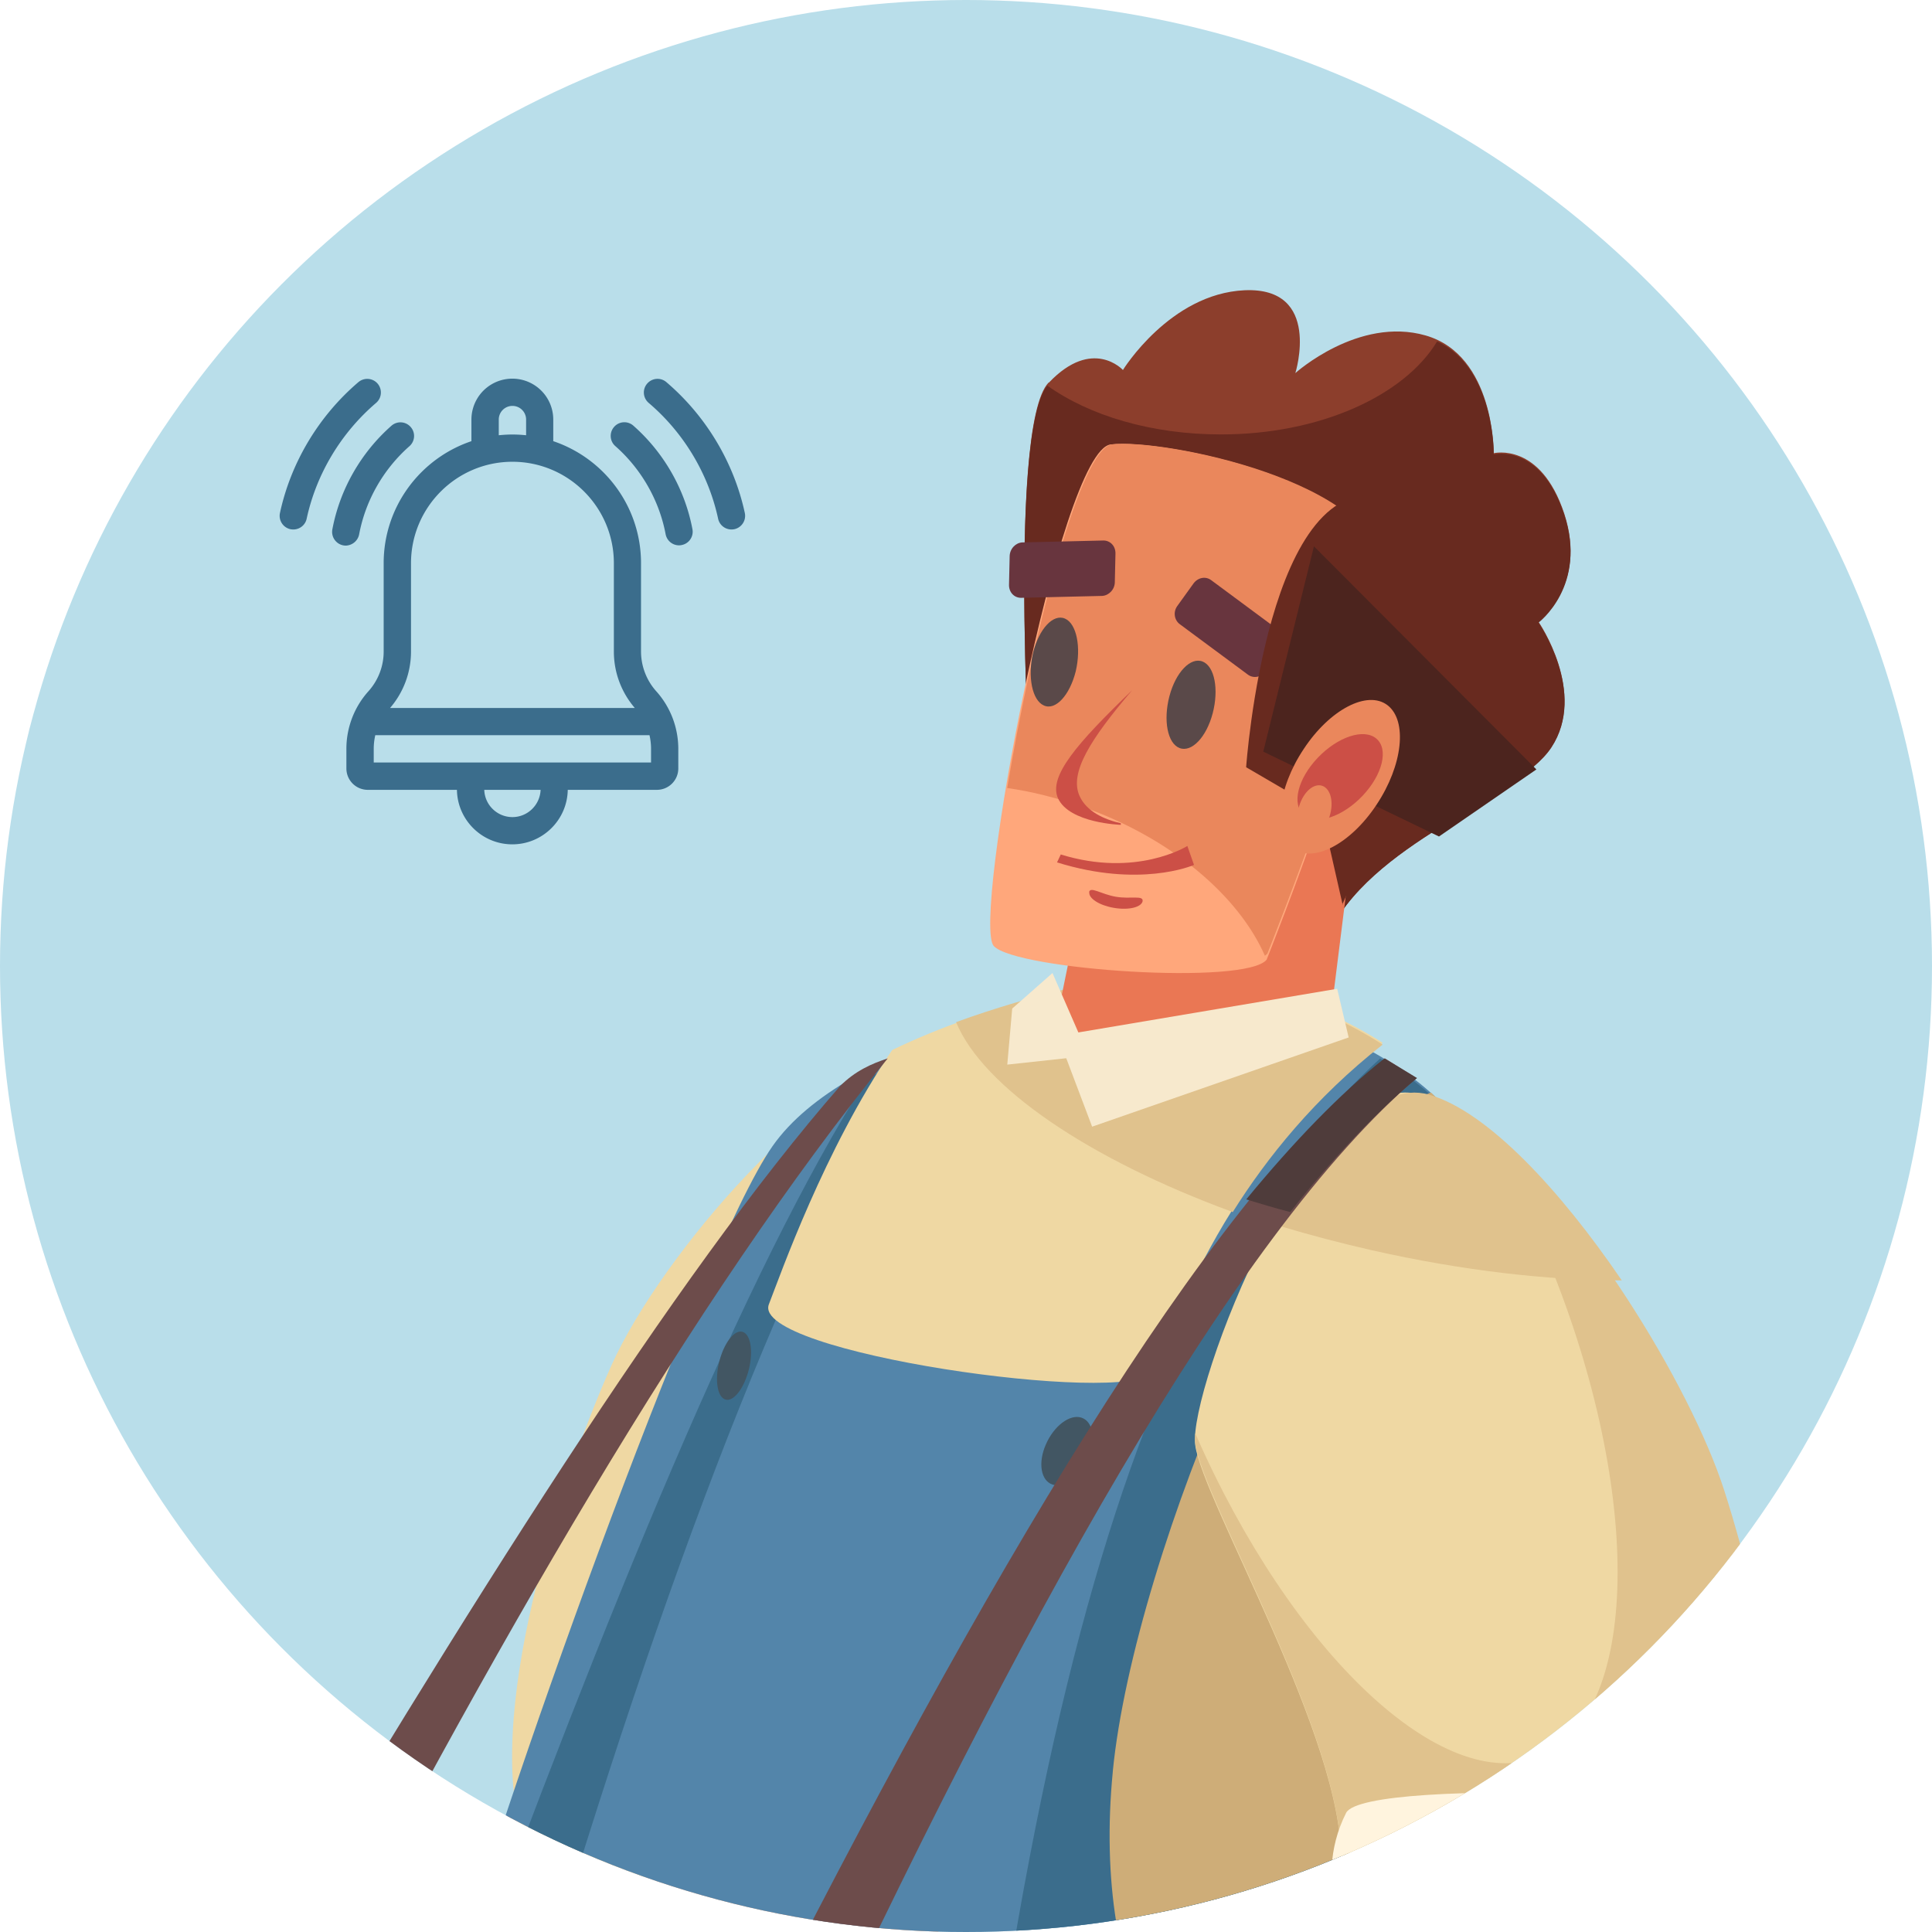
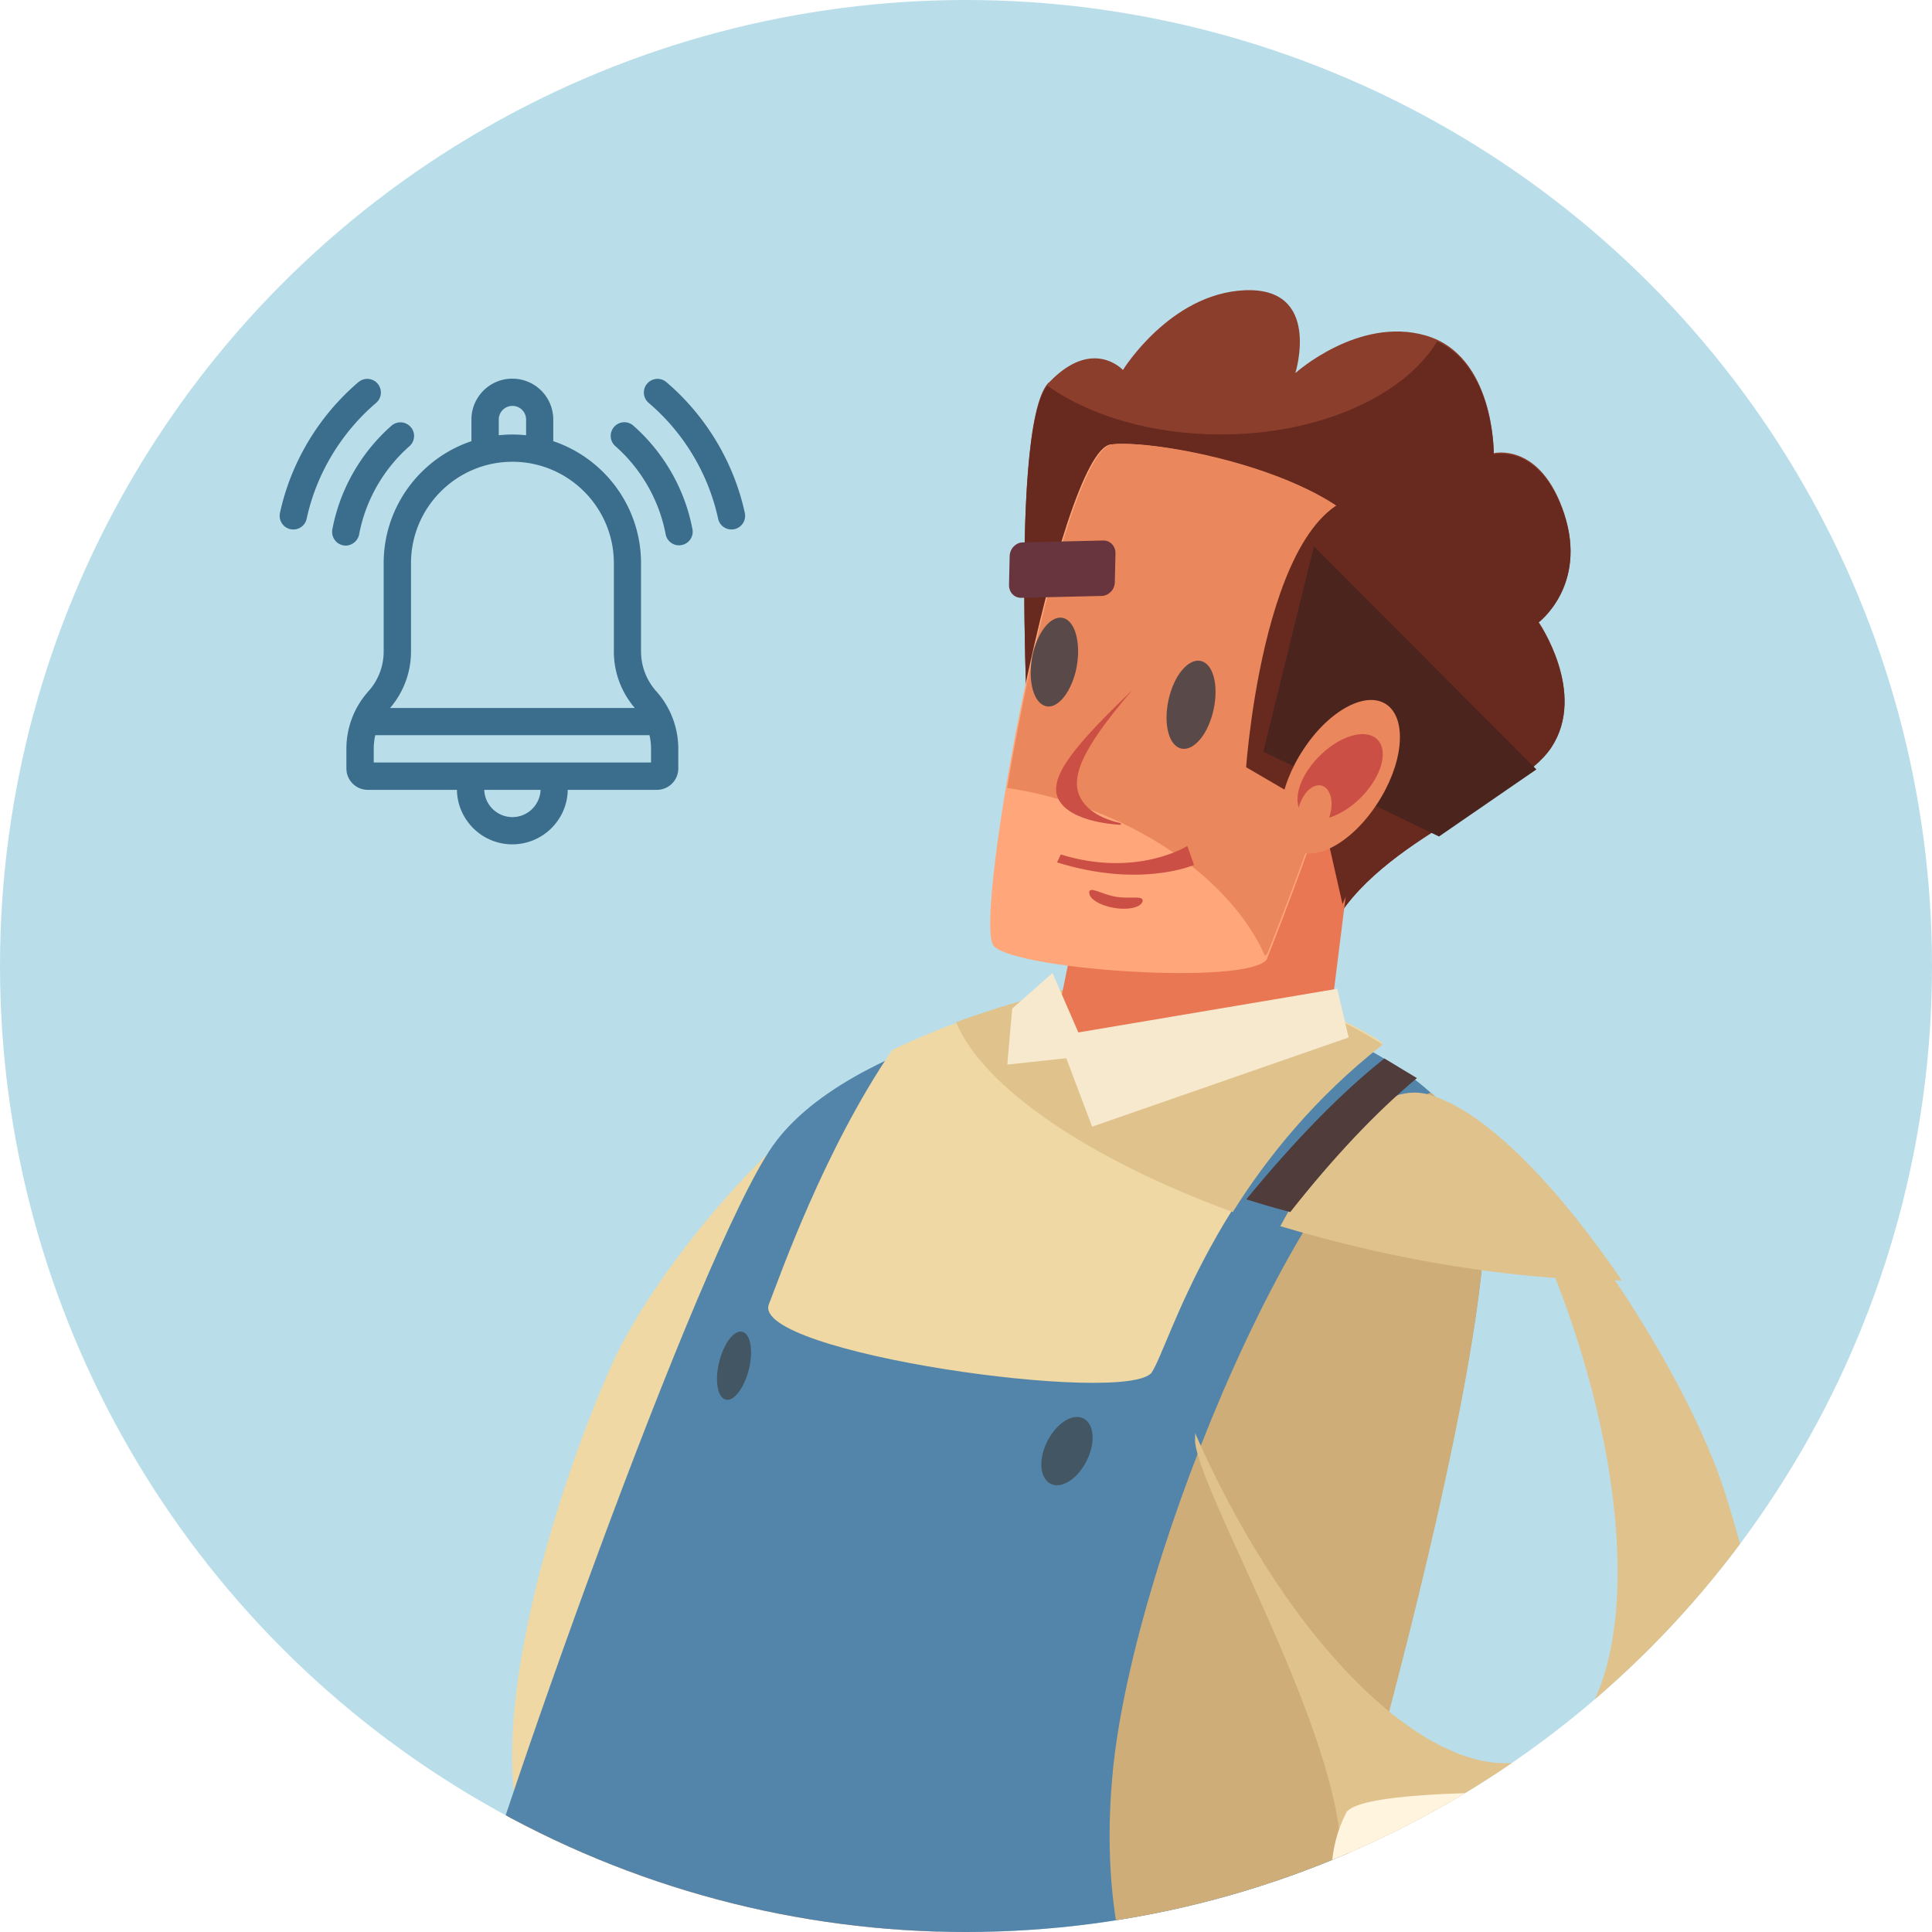
<svg xmlns="http://www.w3.org/2000/svg" xmlns:xlink="http://www.w3.org/1999/xlink" xml:space="preserve" width="212" height="212">
  <defs>
    <circle id="a" cx="106" cy="106" r="106" />
  </defs>
  <clipPath id="b">
    <use xlink:href="#a" overflow="visible" />
  </clipPath>
  <path fill="#B9DEEA" d="M0 0h221.04v533.88H0z" clip-path="url(#b)" />
  <path fill="#FFA77B" d="M100.46 218.35c-15.64 15.94-53.05 20.19-58.67 23.01-5.59 2.82-20.44-15.11-19.24-18.76 1.2-3.65 37.72-26.77 43.82-29.34 6.07-2.58 47.22 11.66 34.09 25.06v.03z" clip-path="url(#b)" />
  <path fill="#EFD8A3" d="M101.45 194.3c.86-12.1 9.35-22.97 10.56-28.39 1.21-5.42.07-50.61-10.8-49.76-10.9.85-28.66 21.54-34.1 33.64-5.43 12.1-14.47 39.23-9.45 52.72 3.19 8.59 43.2-.1 43.79-8.21z" clip-path="url(#b)" />
  <path fill="#8C3E2C" d="M115.1 41.98c4.8-5.03 8.12-1.38 8.12-1.38s5.15-8.37 13.34-8.75c8.54-.38 5.58 9.09 5.58 9.09s6.92-6.24 14.29-4.13c7.59 2.17 7.48 12.92 7.48 12.92s5.12-1.27 7.73 6.61c2.58 7.85-2.82 11.89-2.82 11.89s5.36 7.75 1.41 13.75c-3.81 5.79-20.08 10.37-24.71 21.05l-32.26-13.3s-2.86-42.89 1.8-47.75h.04z" clip-path="url(#b)" />
  <path fill="#682A1F" d="M133.98 47.67c10.87 0 20.12-4.26 23.72-10.21 6.32 2.92 6.21 12.4 6.21 12.4s5.12-1.27 7.73 6.6c2.58 7.83-2.82 11.86-2.82 11.86s5.36 7.73 1.41 13.71c-3.81 5.77-20.08 10.34-24.71 21l-32.26-13.26s-2.79-41.96 1.66-47.46c4.62 3.3 11.44 5.36 19.06 5.36z" clip-path="url(#b)" />
  <path fill="#5385AA" d="M49.51 218.55C34.61 277.21 86.8 513.27 86.8 513.27h16.96s37.94-241.53 39.97-258.57c2.03-17.07-1.34-32.76-1.34-32.76s25.77-82.55 19.64-95.51c-6.12-12.95-29.14-18.42-36.6-17.73-7.47.69-32.54 5.47-40.66 17.07-8.12 11.6-30.93 75.84-35.26 92.81v-.03z" clip-path="url(#b)" />
-   <path fill="#3B6D8C" d="M99.25 116.18c-15.46 26.73-29.15 65.37-42.33 110.49l-6.34-6.55c16.07-43.34 31.01-80.43 44.54-101.74l4.17-2.23-.04.03zM151.42 116.14c4.61 2.7 8.56 6.19 10.62 10.52 6.08 12.94-19.63 95.45-19.63 95.45s3.4 15.68 1.34 32.74c-2.03 17.06-39.95 258.42-39.95 258.42h-6.39c2.34-70.22-.14-157.43 4.85-222.5 8.77-114.21 26.44-153.66 49.2-174.64h-.04z" clip-path="url(#b)" />
  <path fill="#CEAD78" d="M122.11 194.35c2.35-23.93 21.52-69.72 34.92-74.46 2.11 1.95 3.89 4.15 5.01 6.63 6.04 13.04-19.47 96.19-19.47 96.19s.48 2.27.96 6c-14.08 7.43-23.77-10.32-21.42-34.32v-.04z" clip-path="url(#b)" />
  <path fill="#EFD8A3" d="M126.41 150.57c-2.57 3.71-44.09-2.12-42.04-7.45 1.28-3.28 6.07-16.95 13.53-27.9 10.48-5.08 23.66-7.92 28.65-8.39 4.89-.47 16.41 1.98 25.18 7.6-18.52 14.36-23.41 33.33-25.36 36.18l.04-.04z" clip-path="url(#b)" />
  <path fill="#E0C28D" d="M151.7 114.64c-7.4 5.81-12.66 12.36-16.43 18.36-15.83-5.81-27.4-13.69-30.36-20.84 8.64-3.15 17.35-4.96 21.23-5.33 4.97-.48 16.68 2.04 25.6 7.81h-.04z" clip-path="url(#b)" />
  <path fill="#EA7754" d="m145.74 113.75 4.12-32.92-27.5-.28-6.22 30.45 2.41 5.14 27.19-2.39z" clip-path="url(#b)" />
  <path fill="#FFA77B" d="M139.01 105.25s12.9-32.28 12.73-42.31c-.17-10.03-24.24-14.84-29.86-14.17-5.62.67-15.29 52.41-12.83 55.04 2.46 2.63 27.78 4.35 29.96 1.47v-.03z" clip-path="url(#b)" />
  <path fill="#EA875C" d="M138.81 104.9c-2.88-6.59-10.28-12.94-20.05-16.38-2.78-.97-5.56-1.67-8.24-2.05 2.64-15.86 7.9-37.3 11.52-37.71 5.59-.66 29.53 4.13 29.69 14.02.17 9.92-12.65 41.84-12.65 41.84-.07.1-.17.17-.27.24v.04z" clip-path="url(#b)" />
  <path fill="#5A4949" d="M128.32 76.4c.69-2.63 2.32-4.33 3.64-3.81 1.32.52 1.8 3.05 1.11 5.68s-2.32 4.33-3.64 3.81c-1.32-.51-1.8-3.04-1.11-5.68z" clip-path="url(#b)" />
-   <path fill="#68353E" d="m132.93 63.68 7.44 5.51c.62.45.76 1.35.28 2.01l-1.77 2.46c-.48.66-1.35.83-1.97.35l-7.44-5.51c-.62-.45-.76-1.35-.28-2.01l1.77-2.46c.48-.66 1.34-.84 1.97-.35z" clip-path="url(#b)" />
  <path fill="#5A4949" d="M113.36 71.62c.66-2.63 2.22-4.3 3.5-3.74 1.28.55 1.8 3.15 1.18 5.79-.66 2.63-2.22 4.33-3.5 3.74-1.28-.56-1.8-3.16-1.18-5.79z" clip-path="url(#b)" />
  <path fill="#68353E" d="m112.18 59.52 8.9-.21c.76 0 1.35.62 1.32 1.46l-.07 3.09c0 .83-.66 1.49-1.39 1.53l-8.9.21c-.76 0-1.35-.62-1.32-1.46l.07-3.09c.01-.84.67-1.5 1.39-1.53z" clip-path="url(#b)" />
  <path fill="#CC4F46" d="M124.23 75.74c-4.61 5.41-6.89 9.05-5.78 11.58.76 1.73 2.73 2.6 4.54 3.02v.17s-5.64-.17-6.89-2.91c-1.08-2.39 2.04-6 8.13-11.86zM130.29 92.83l.73 2.08c-.24.1-6.02 2.53-15.03-.28l.41-.87c8.28 2.57 13.82-.89 13.89-.93zM119.53 97.89c-.1.69 1.11 1.46 2.7 1.73 1.63.28 3.01-.07 3.15-.73.1-.69-1.32-.21-2.94-.49-1.63-.28-2.81-1.18-2.94-.49l.03-.02z" clip-path="url(#b)" />
  <path fill="#682A1F" d="M147.33 99.28 145 89.01l-8.26-4.82s2.33-33.52 15.74-29.54c13.42 3.97-5.2 44.63-5.2 44.63h.05z" clip-path="url(#b)" />
  <path fill="#4C241E" d="m138.62 82.48 19.28 9.31 10.69-7.36-24.41-24.48-5.56 22.53z" clip-path="url(#b)" />
  <path fill="#EA875C" d="M143.07 82.17c2.85-4.32 6.99-6.48 9.19-4.78 2.2 1.7 1.67 6.59-1.21 10.91-2.85 4.32-6.99 6.48-9.19 4.78-2.21-1.7-1.68-6.59 1.21-10.91z" clip-path="url(#b)" />
-   <path fill="#EFD8A3" d="M147.13 204.19c.38-13.21-15.22-39.54-15.98-45.65-.76-6.07 12.9-41.73 24.64-38.44 11.73 3.3 28.81 29.41 33.4 43.62 4.59 14.21 11.46 45.41 4.59 58.82-4.37 8.56-46.89-9.46-46.65-18.35z" clip-path="url(#b)" />
  <path fill="#E0C28D" d="M168.94 192.8c11.01-4.48 11.46-28.85 1-54.39-2.17-5.34-4.66-10.29-7.35-14.77 10.7 8.57 22.85 28.23 26.61 39.9 4.59 14.25 11.46 45.55 4.59 59.01-4.38 8.57-46.9-9.5-46.66-18.42.38-13.25-15.22-39.66-15.98-45.79-.04-.28 0-.65 0-1.07 10.56 24.1 27.16 39.83 37.79 35.49v.04z" clip-path="url(#b)" />
  <path fill="#E0C28D" d="M156.78 120.11c6.44 1.82 14.46 10.52 21.18 20.39-8.09 0-17.49-1.07-27.38-3.3-3.48-.79-6.85-1.68-10.09-2.65 4.69-8.74 10.71-16.03 16.29-14.44z" clip-path="url(#b)" />
  <path fill="#FFF4DE" d="M188.91 230.33c14.93-4.63 14.62-26.36 12.06-29.9-2.56-3.51-51.21-5.55-53.26-1.5-2.04 4.02-1.8 8.04-1.04 10.32.76 2.24 37.35 22.61 42.24 21.08z" clip-path="url(#b)" />
  <path fill="#FFA77B" d="M190.52 228.93c-16.39 14.84-55.72 17.48-61.6 19.98-5.88 2.5-21.48-15.48-20.2-19 1.28-3.48 33.48-23.22 39.88-25.49 6.4-2.23 55.72 12 41.92 24.47v.04z" clip-path="url(#b)" />
  <path fill="#EA875C" d="M126.68 248.37c24.42-4.16 43.02-17.57 41.61-29.96-.76-6.64-7.08-11.61-16.54-14.22 12.21.64 51.2 13.41 38.79 24.71-16.3 14.86-55.4 17.5-61.25 20.01-1 .44-2.3.24-3.78-.37.38-.07.76-.1 1.13-.17h.04z" clip-path="url(#b)" />
-   <path fill="#6D4C4B" d="M97.41 116.14c-21.2 26.12-43.4 64.58-66.08 108.65l-5.1-6.39c25.23-42.32 47.81-78.43 65.94-99.21 1.65-1.67 3.45-2.46 5.21-3.04h.03z" clip-path="url(#b)" />
  <path fill="#4F3C3B" d="m3.36 182.29 1.98-1.63 30.47 37.03-1.98 1.63-30.47-37.03z" clip-path="url(#b)" />
  <path fill="#425663" d="M114.76 158.51c.88-2.04 2.63-3.37 3.91-2.95 1.28.42 1.61 2.38.73 4.39-.88 2.04-2.63 3.37-3.91 2.95-1.28-.42-1.61-2.39-.73-4.39z" clip-path="url(#b)" />
-   <path fill="#6D4C4B" d="M155.48 118.28c-20.18 17.19-43.73 60.23-68 112.13l-5.05-6.55c25.64-50.6 49.5-91.44 69.54-107.72l3.52 2.17v-.03z" clip-path="url(#b)" />
  <path fill="#CC4F46" d="M144.59 83.16c2.2-2.32 5.08-3.27 6.44-2.11 1.37 1.16.68 3.95-1.51 6.27-2.2 2.32-5.08 3.27-6.44 2.11-1.37-1.16-.69-3.96 1.51-6.27z" clip-path="url(#b)" />
  <path fill="#EA875C" d="M143.03 87.39c.79-1.29 1.97-1.6 2.64-.73.67.87.57 2.61-.22 3.9s-1.97 1.6-2.64.73c-.67-.86-.57-2.61.22-3.9z" clip-path="url(#b)" />
  <path fill="#F7E9CD" d="m147.99 113.84-1.26-5.34-28.4 4.79-2.84-6.52-4.42 3.9-.54 6.15 6.47-.7 2.84 7.51 28.15-9.79z" clip-path="url(#b)" />
  <path fill="#4F3C3B" d="m151.9 116.14 3.58 2.16c-4.48 3.73-9.14 8.67-13.9 14.7-1.63-.42-3.27-.91-4.83-1.39 5.25-6.37 10.29-11.6 15.12-15.43l.03-.04z" clip-path="url(#b)" />
  <path fill="#FFA77B" d="M54.85 221.85c6.61 17.99-13.99 30.57-18.73 31.03-4.74.45-16.27-10.61-18.87-13.62-2.6-3.02 11.36-6.38 6.99-17.78-1.7-4.47 26.76-10.02 30.61.42v-.05z" clip-path="url(#b)" />
  <path fill="#3A2B2B" d="M55.37 254.76h48.83c2.19 0 3.37-2.49 1.98-4.17l-31.21-36.7c-1.18-1.4-2.95-2.22-4.83-2.22H21.31c-2.19 0-3.37 2.49-1.98 4.16l31.21 36.7a6.29 6.29 0 0 0 4.83 2.23z" clip-path="url(#b)" />
  <path fill="#4F3C3B" d="M73.93 218.99c-1.18-1.4-2.95-2.22-4.83-2.22h-49l-.76-.92c-1.39-1.64-.21-4.17 1.98-4.17h48.83c1.88 0 3.65.82 4.83 2.22l31.21 36.73c1.36 1.6.28 4-1.81 4.13l-30.41-35.84-.04.07z" clip-path="url(#b)" />
  <path fill="#3A2B2B" d="M5.62 179.83c0 2.08-1.25 3.75-2.81 3.75S0 181.91 0 179.83s1.25-3.75 2.81-3.75 2.81 1.68 2.81 3.75z" clip-path="url(#b)" />
  <path fill="#425663" d="M79 149.14c.58-2.04 1.75-3.37 2.6-2.95.85.42 1.07 2.38.49 4.39-.58 2.01-1.75 3.37-2.6 2.95-.85-.41-1.07-2.38-.49-4.39z" clip-path="url(#b)" />
  <path fill="#FFA77B" d="M96.26 236.27c4.88-7.45-7.48-14.63-7.62-18.16-.07-2.74 1.45-6.24 4.05-3.78 12.08 11.44 23.27 8.63 23.27 12.65 0 3.64-11.81 6.38-19.7 9.26v.03z" clip-path="url(#b)" />
  <path fill="#3B6D8C" d="M41.27 44.21c.63-.54.7-1.48.17-2.11-.54-.63-1.48-.7-2.11-.17-4.35 3.71-7.41 8.81-8.61 14.36-.17.81.34 1.6 1.15 1.78.11.02.21.03.32.03.69 0 1.31-.48 1.46-1.18 1.06-4.91 3.77-9.42 7.62-12.71zM81.73 56.29c-1.2-5.55-4.26-10.65-8.61-14.36-.63-.54-1.57-.46-2.11.17-.54.63-.46 1.57.17 2.11 3.86 3.28 6.56 7.8 7.62 12.71.15.7.77 1.18 1.46 1.18.1 0 .21-.01.32-.03.81-.18 1.32-.97 1.15-1.78zM39.41 58.63c.7-3.72 2.66-7.15 5.52-9.67.62-.55.68-1.49.13-2.11a1.49 1.49 0 0 0-2.11-.13c-3.36 2.96-5.66 7-6.48 11.37a1.505 1.505 0 0 0 1.47 1.78c.71-.02 1.33-.52 1.47-1.24zM69.5 46.71a1.49 1.49 0 0 0-2.11.13c-.55.62-.49 1.57.13 2.11 2.86 2.52 4.82 5.96 5.52 9.67.14.72.76 1.22 1.47 1.22.09 0 .18-.01.28-.03.81-.15 1.35-.93 1.19-1.75-.82-4.35-3.12-8.39-6.48-11.35zM70.34 71.5v-9.7c0-6.22-4.04-11.51-9.63-13.39v-2.37a4.49 4.49 0 1 0-8.98 0v2.37c-5.59 1.88-9.63 7.17-9.63 13.39v9.7c0 1.6-.59 3.14-1.66 4.34a9.44 9.44 0 0 0-2.43 6.34v2.14c0 1.3 1.05 2.35 2.35 2.35h9.78c.05 3.31 2.76 5.98 6.08 5.98 3.32 0 6.03-2.68 6.08-5.98h9.78c1.3 0 2.35-1.05 2.35-2.35v-2.14c0-2.34-.86-4.6-2.43-6.34a6.565 6.565 0 0 1-1.66-4.34zM54.73 46.04c0-.83.67-1.5 1.5-1.5s1.5.67 1.5 1.5v1.72c-.49-.05-.99-.08-1.5-.08s-1 .03-1.5.08v-1.72zM45.1 61.8c0-6.13 4.99-11.13 11.13-11.13 6.13 0 11.13 4.99 11.13 11.13v9.7c0 2.28.82 4.47 2.3 6.19H42.8a9.482 9.482 0 0 0 2.3-6.19v-9.7zm11.13 27.86c-1.67 0-3.04-1.33-3.09-2.99h6.18c-.06 1.65-1.42 2.99-3.09 2.99zm15.22-5.99H41.01v-1.5c0-.51.06-1.01.17-1.5h30.09c.11.49.17.99.17 1.5v1.5z" clip-path="url(#b)" />
</svg>